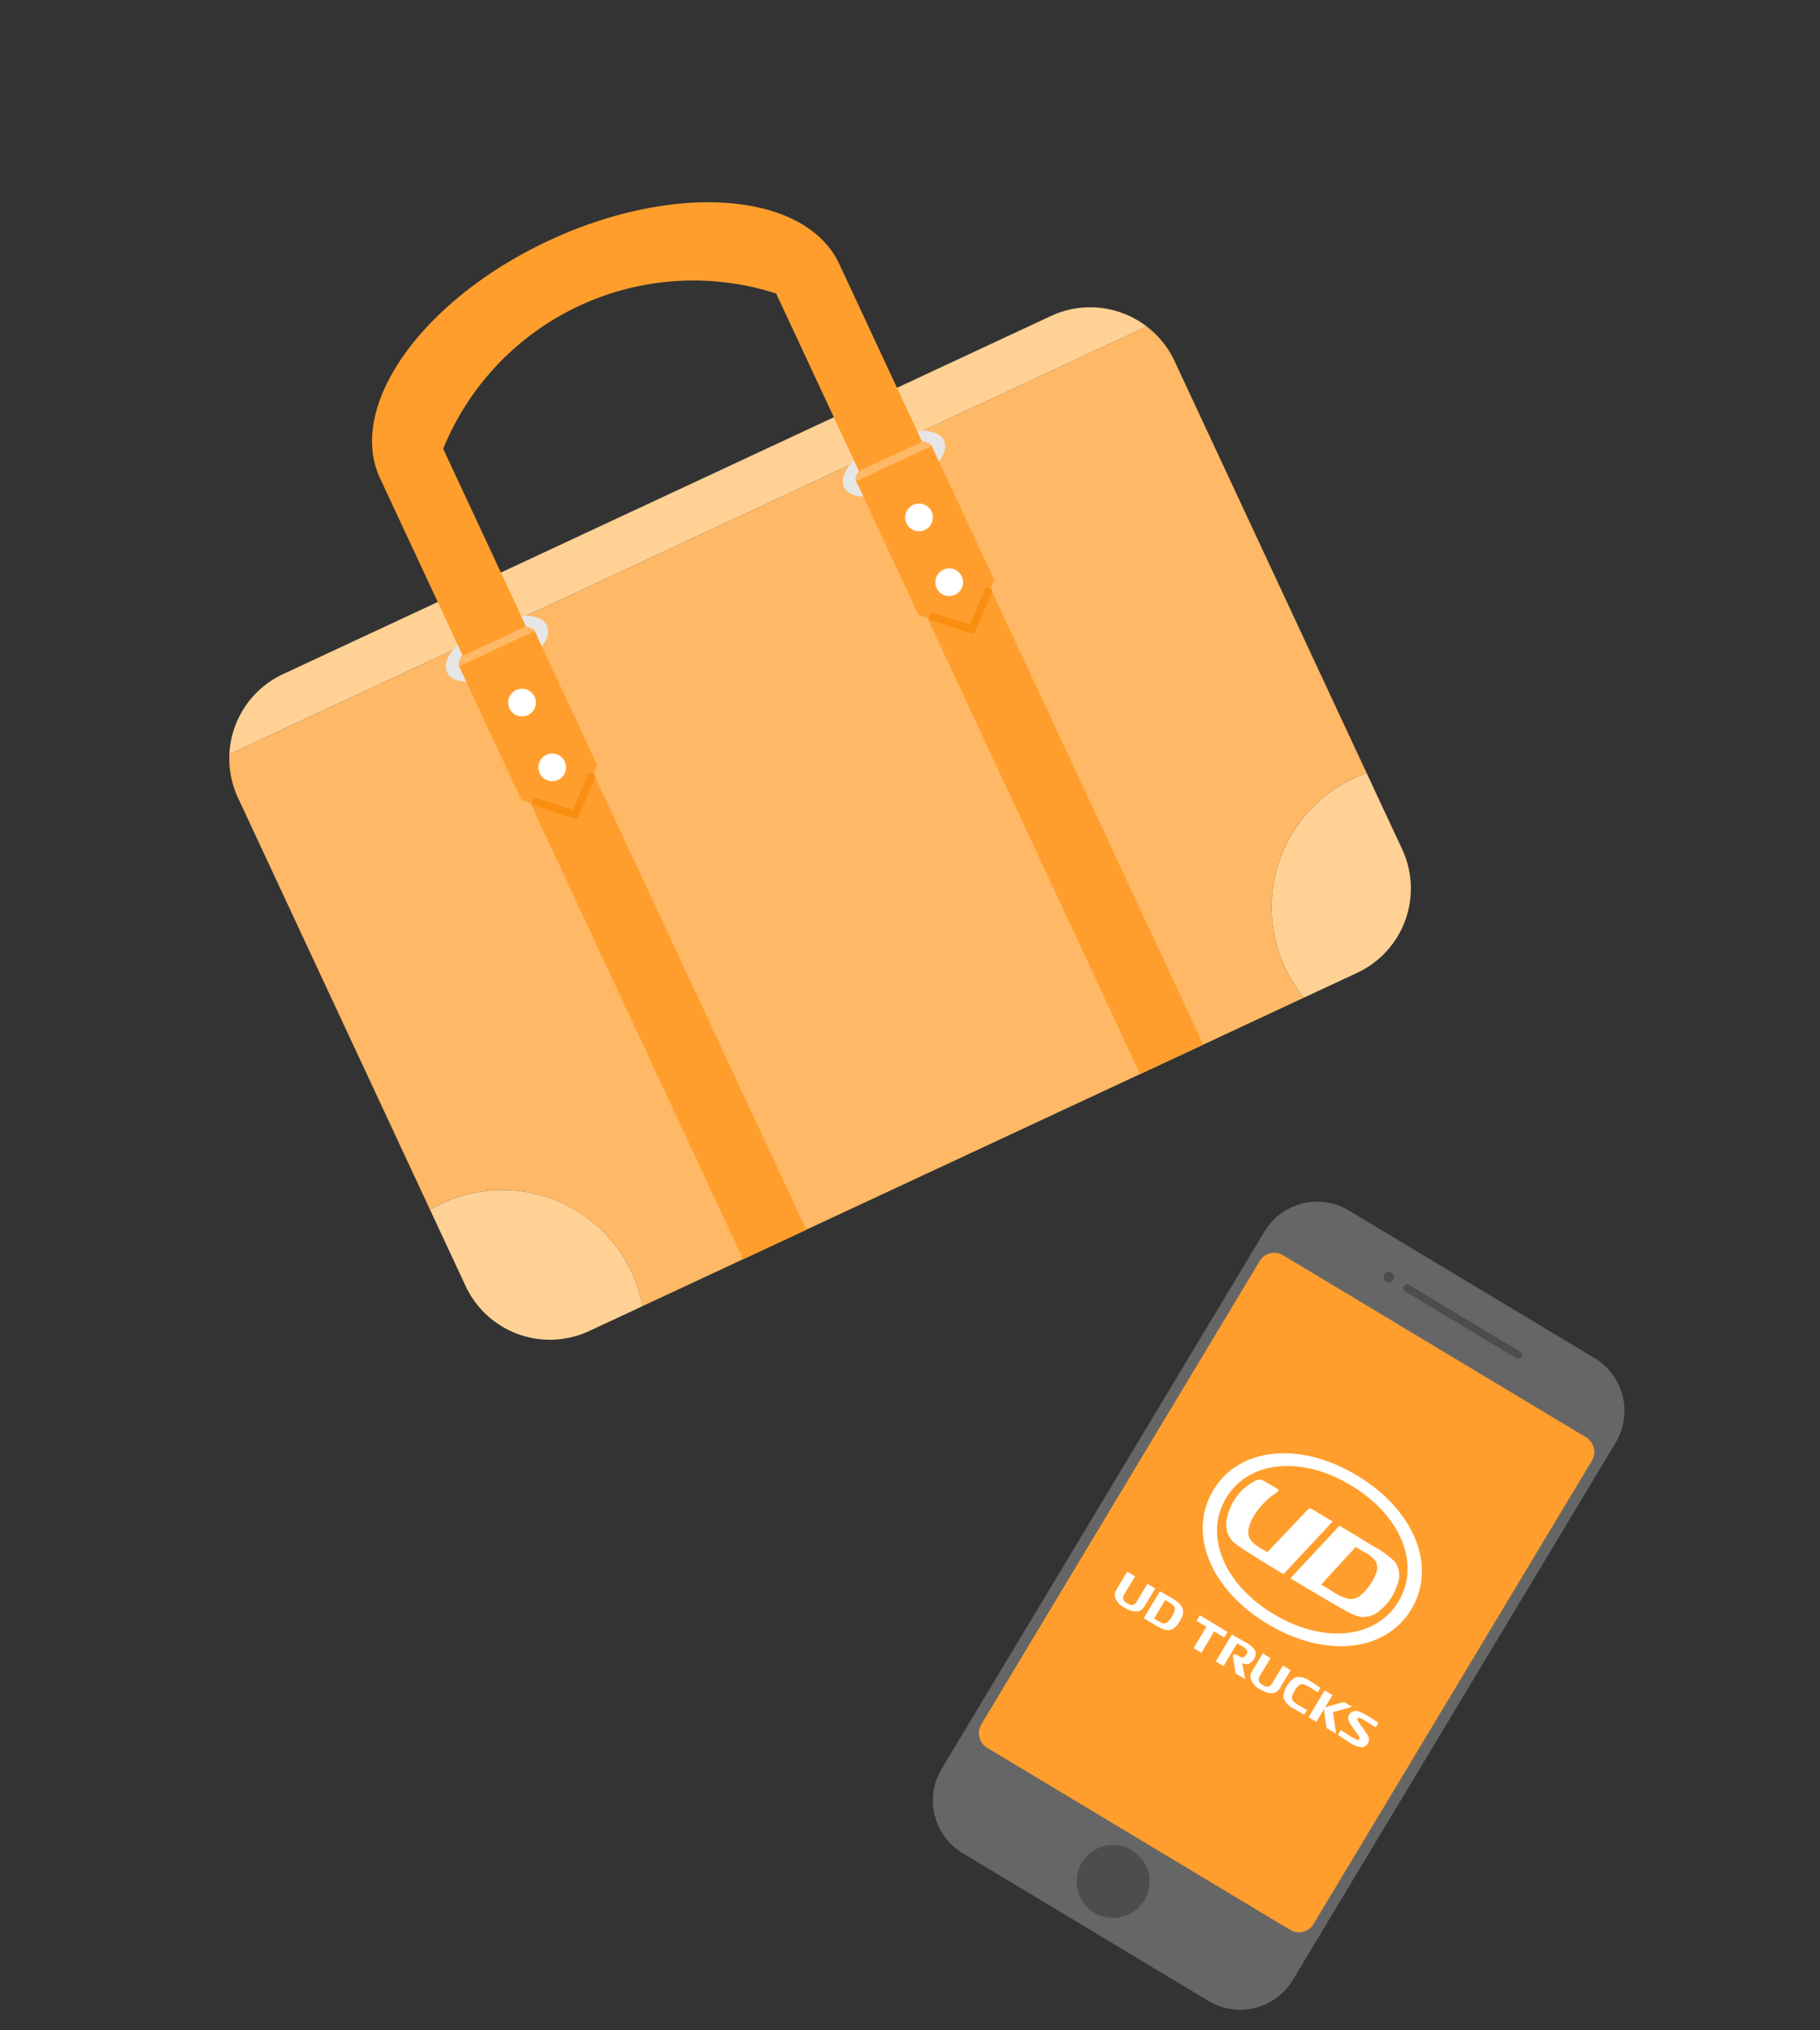
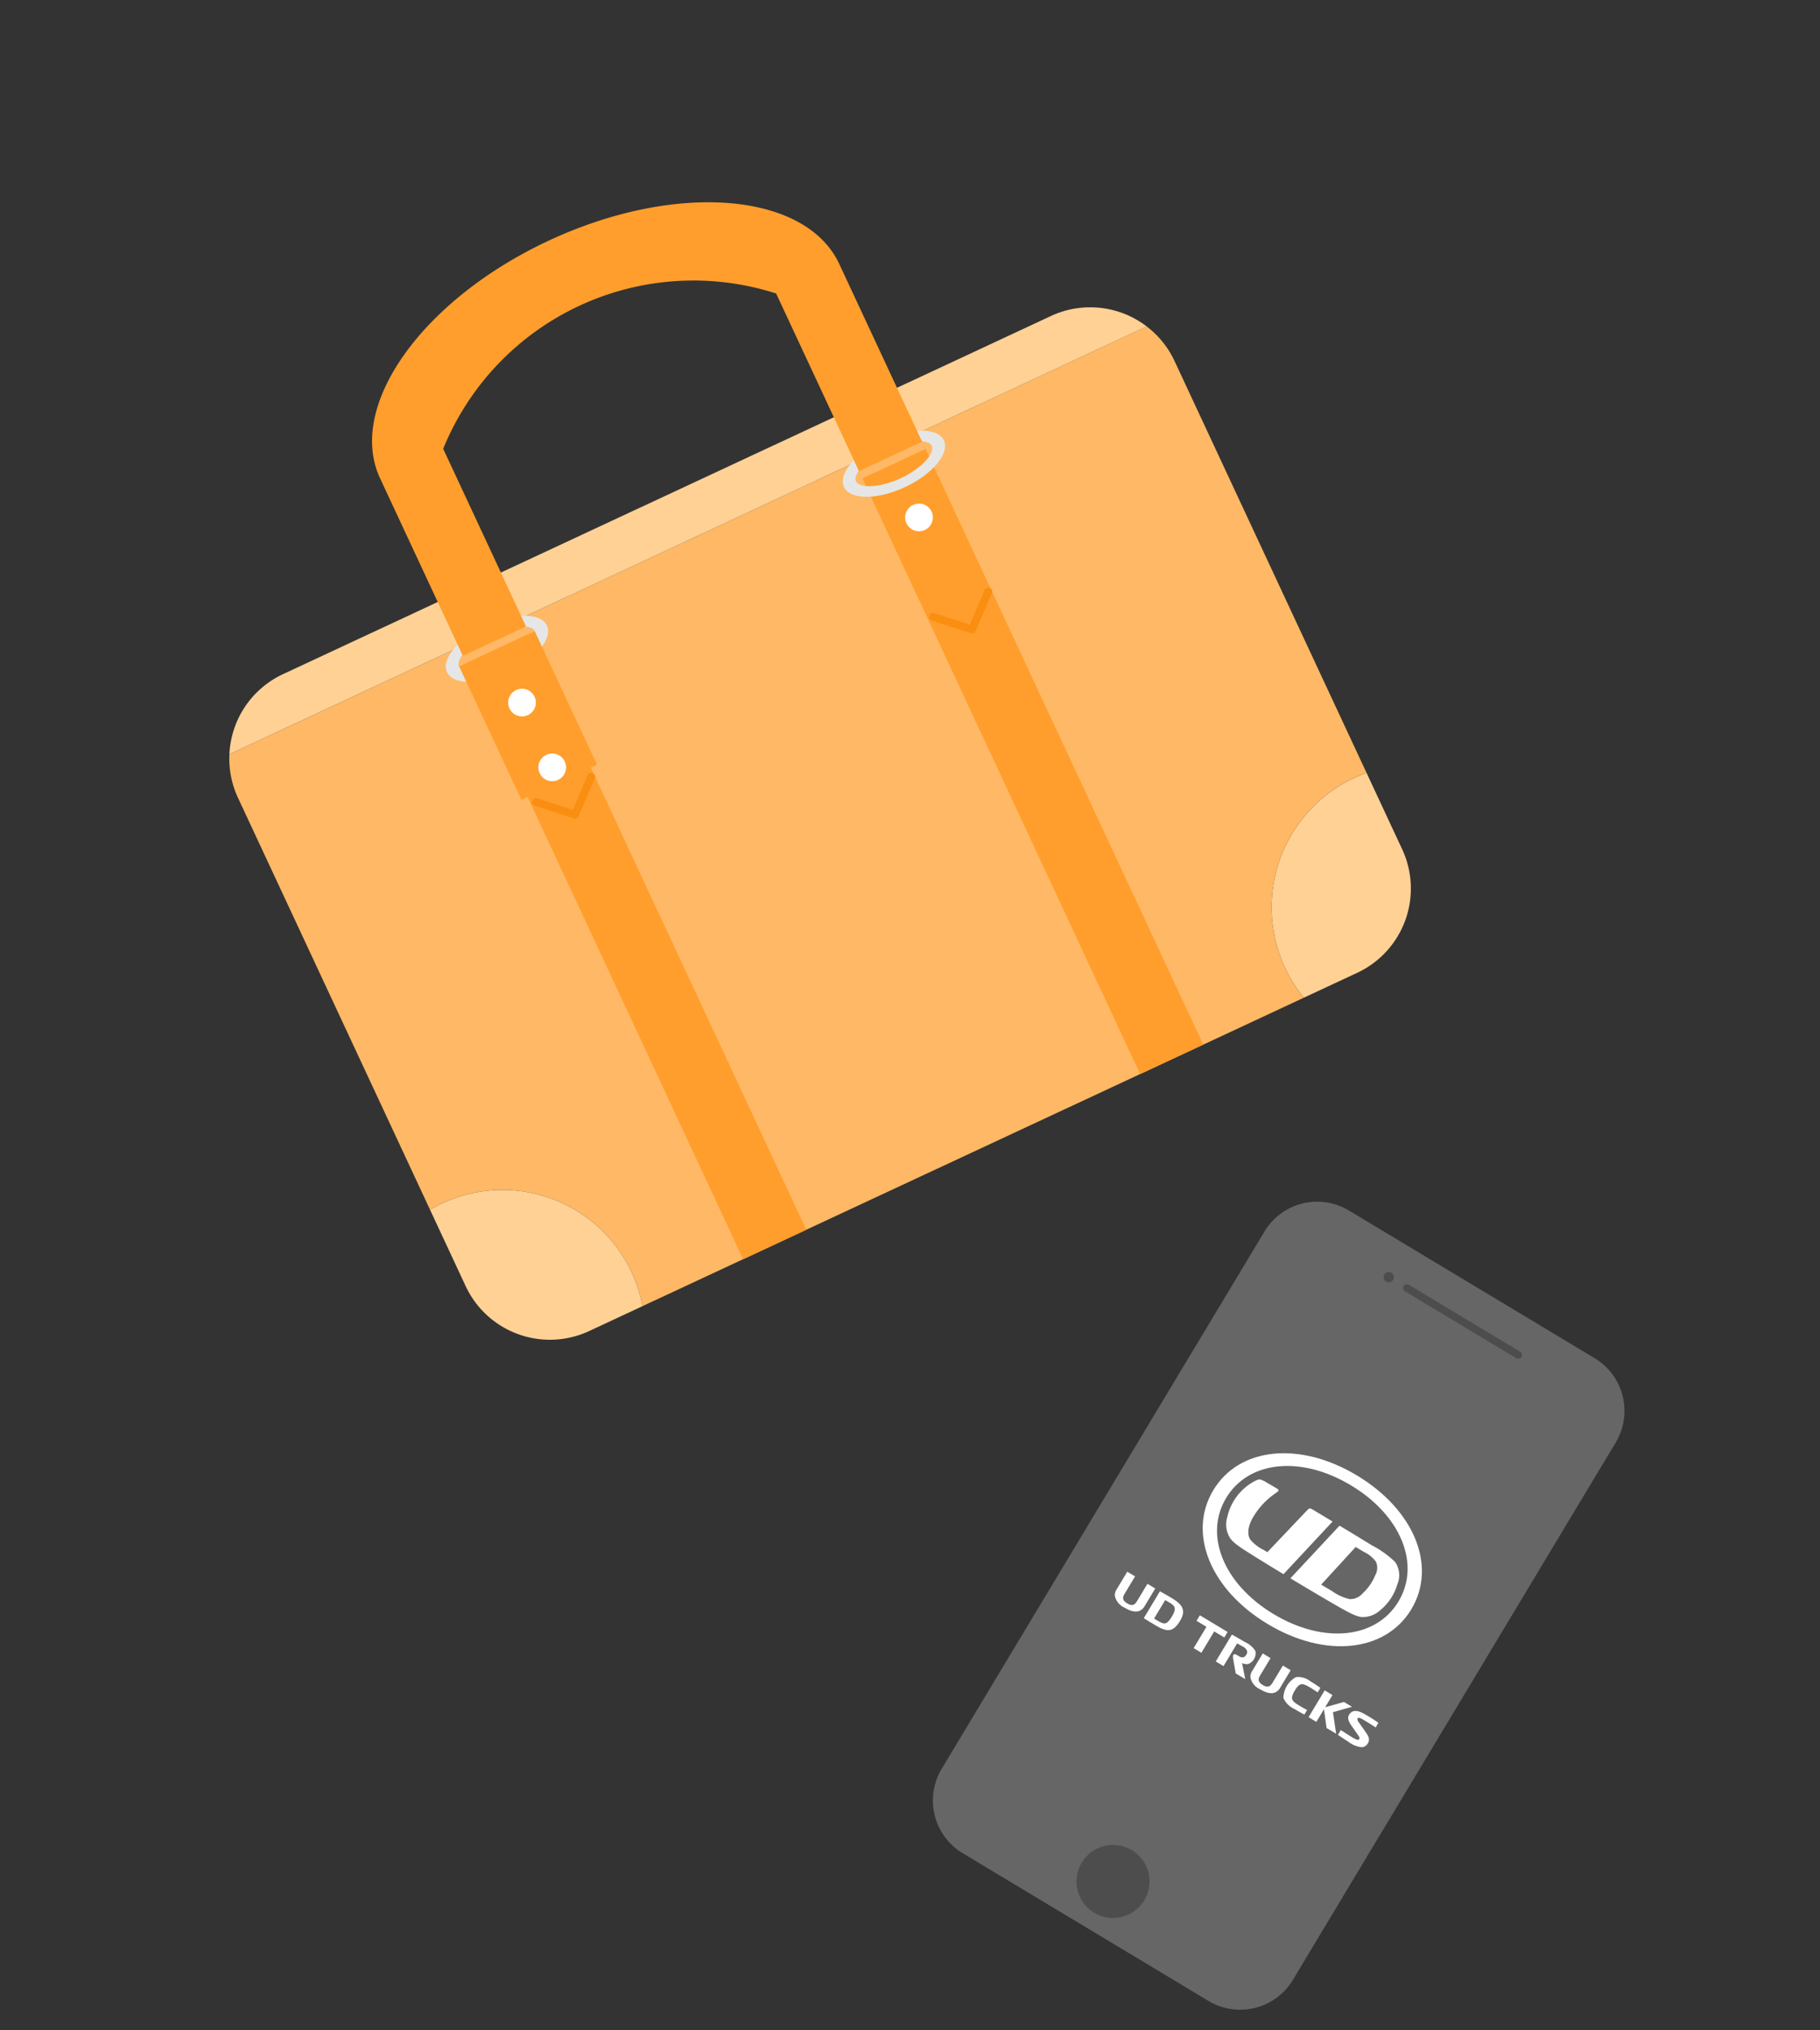
<svg xmlns="http://www.w3.org/2000/svg" width="260" height="290" viewBox="0 0 260 290">
  <rect x="0" y="0" width="260" height="290" fill="#333333" stroke="none" />
  <defs>
    <clipPath id="clip-path">
      <rect id="長方形_1760" data-name="長方形 1760" width="260" height="290" transform="translate(12795 6227)" fill="red" opacity="0.14" />
    </clipPath>
  </defs>
  <g id="マスクグループ_47" data-name="マスクグループ 47" transform="translate(-12795 -6227)" clip-path="url(#clip-path)">
    <g id="グループ_2727" data-name="グループ 2727">
      <g id="グループ_2702" data-name="グループ 2702" transform="translate(12806.445 6292.589) rotate(-25)">
        <path id="パス_1486" data-name="パス 1486" d="M156.393,138.58V126.557c-.646-.062-1.3-.1-1.963-.1a20.365,20.365,0,0,0-19.718,25.406h8.394a13.287,13.287,0,0,0,13.287-13.287" transform="translate(-8.769 -8.271)" fill="#ffd195" />
        <path id="パス_1487" data-name="パス 1487" d="M0,56.667V121.59c.646-.062,1.3-.1,1.963-.1a20.352,20.352,0,0,1,20.352,20.352,20.384,20.384,0,0,1-.634,5.054H125.943a20.365,20.365,0,0,1,19.718-25.406c.662,0,1.316.035,1.963.1V56.667a13.209,13.209,0,0,0-1.52-6.158H1.52A13.209,13.209,0,0,0,0,56.667" transform="translate(0 -3.304)" fill="#ffb865" />
        <path id="パス_1488" data-name="パス 1488" d="M134.442,42.88H13.393A13.28,13.28,0,0,0,1.625,50.009H146.211a13.28,13.28,0,0,0-11.768-7.129" transform="translate(-0.106 -2.805)" fill="#ffd195" />
        <path id="パス_1489" data-name="パス 1489" d="M1.963,126.461c-.663,0-1.317.035-1.963.1V138.58a13.287,13.287,0,0,0,13.287,13.287h8.394a20.384,20.384,0,0,0,.634-5.054A20.352,20.352,0,0,0,1.963,126.461" transform="translate(0 -8.271)" fill="#ffd195" />
        <rect id="長方形_833" data-name="長方形 833" width="9.954" height="93.883" transform="translate(37.547 49.713)" fill="#ff9e2c" />
        <path id="パス_1490" data-name="パス 1490" d="M44.948,49.238c-4.351,0-7.878,1.655-7.878,3.7s3.527,3.7,7.878,3.7,7.878-1.654,7.878-3.7-3.527-3.7-7.878-3.7m0,5.99c-3.425,0-5.984-1.211-5.984-2.293s2.559-2.294,5.984-2.294,5.984,1.211,5.984,2.294-2.559,2.293-5.984,2.293" transform="translate(-2.425 -3.22)" fill="#e6e6e6" />
-         <path id="パス_1491" data-name="パス 1491" d="M51.04,74.22l-5.9,6.127L39.126,74.22V53.193H51.04Z" transform="translate(-2.559 -3.479)" fill="#ff9e2c" />
+         <path id="パス_1491" data-name="パス 1491" d="M51.04,74.22L39.126,74.22V53.193H51.04Z" transform="translate(-2.559 -3.479)" fill="#ff9e2c" />
        <path id="パス_1492" data-name="パス 1492" d="M40.567,77.275l4.3,4.008a.573.573,0,0,0,.793,0l4.38-3.934c.537-.483-.258-1.274-.793-.793L44.872,80.49h.793l-4.3-4.008c-.528-.491-1.323.3-.793.793" transform="translate(-2.642 -4.992)" fill="#fa8e10" />
        <path id="パス_1493" data-name="パス 1493" d="M47.337,62.119a1.977,1.977,0,1,1-1.977-1.977,1.977,1.977,0,0,1,1.977,1.977" transform="translate(-2.837 -3.934)" fill="#fff" />
        <path id="パス_1494" data-name="パス 1494" d="M47.337,73.044a1.977,1.977,0,1,1-1.977-1.977,1.977,1.977,0,0,1,1.977,1.977" transform="translate(-2.837 -4.648)" fill="#fff" />
        <rect id="長方形_834" data-name="長方形 834" width="9.954" height="93.883" transform="translate(100.123 49.713)" fill="#ff9e2c" />
        <path id="パス_1495" data-name="パス 1495" d="M111.9,49.238c-4.351,0-7.878,1.655-7.878,3.7s3.527,3.7,7.878,3.7,7.878-1.654,7.878-3.7-3.527-3.7-7.878-3.7m0,5.99c-3.425,0-5.984-1.211-5.984-2.293s2.559-2.294,5.984-2.294,5.984,1.211,5.984,2.294-2.559,2.293-5.984,2.293" transform="translate(-6.804 -3.22)" fill="#e6e6e6" />
-         <path id="パス_1496" data-name="パス 1496" d="M118,74.22l-5.9,6.127-6.015-6.127V53.193H118Z" transform="translate(-6.938 -3.479)" fill="#ff9e2c" />
        <path id="パス_1497" data-name="パス 1497" d="M107.523,77.275l4.3,4.008a.573.573,0,0,0,.793,0L117,77.348c.537-.483-.258-1.274-.793-.793l-4.379,3.934h.793l-4.3-4.008c-.528-.491-1.323.3-.793.793" transform="translate(-7.021 -4.992)" fill="#fa8e10" />
        <path id="パス_1498" data-name="パス 1498" d="M114.293,62.119a1.977,1.977,0,1,1-1.977-1.977,1.977,1.977,0,0,1,1.977,1.977" transform="translate(-7.217 -3.934)" fill="#fff" />
-         <path id="パス_1499" data-name="パス 1499" d="M114.293,73.044a1.977,1.977,0,1,1-1.977-1.977,1.977,1.977,0,0,1,1.977,1.977" transform="translate(-7.217 -4.648)" fill="#fff" />
        <path id="パス_1500" data-name="パス 1500" d="M76.519,0c-19.99,0-36.2,9.211-36.2,20.573V48.565h9.954V20.573a38.6,38.6,0,0,1,52.483,0V48.565h9.954V20.573C112.715,9.211,96.509,0,76.519,0" transform="translate(-2.637)" fill="#ff9e2c" />
      </g>
      <g id="グループ_2703" data-name="グループ 2703" transform="translate(12980.163 6395.372) rotate(31)">
        <g id="グループ_1655" data-name="グループ 1655" transform="translate(0 0)">
          <path id="パス_1507" data-name="パス 1507" d="M49.746,107.105H8.788A8.788,8.788,0,0,1,0,98.317V8.788A8.788,8.788,0,0,1,8.788,0H49.746a8.788,8.788,0,0,1,8.788,8.788V98.317a8.788,8.788,0,0,1-8.788,8.788" transform="translate(0 0)" fill="#666" />
-           <path id="パス_1508" data-name="パス 1508" d="M55.274,97.391H4.791a2.444,2.444,0,0,1-2.445-2.445V17.76a2.444,2.444,0,0,1,2.445-2.445H55.274a2.444,2.444,0,0,1,2.445,2.445V94.946a2.444,2.444,0,0,1-2.445,2.445" transform="translate(-0.765 -4.995)" fill="#ff9e2c" />
          <path id="パス_1509" data-name="パス 1509" d="M46.124,145.144a5.214,5.214,0,1,1-5.214-5.214,5.214,5.214,0,0,1,5.214,5.214" transform="translate(-11.643 -45.641)" fill="#4d4d4d" />
          <path id="パス_1510" data-name="パス 1510" d="M27.952,7.4a.739.739,0,1,1-.739-.739.739.739,0,0,1,.739.739" transform="translate(-8.635 -2.173)" fill="#4d4d4d" />
          <path id="パス_1511" data-name="パス 1511" d="M50.343,8.039H31.79a.543.543,0,1,1,0-1.086H50.343a.543.543,0,1,1,0,1.086" transform="translate(-10.192 -2.268)" fill="#4d4d4d" />
        </g>
        <g id="グループ_1845" data-name="グループ 1845" transform="translate(8.223 31.845)">
          <path id="パス_3368" data-name="パス 3368" d="M225.308,170.684a3.016,3.016,0,0,0-.487-.276c-.278-.132-.692-.324-1.684-.749-.286-.122-.5-.241-.5-.42s.177-.243.608-.261c.308-.013,1.341-.014,2.266.035v-.769a18.317,18.317,0,0,0-2.738-.032c-.9.072-1.35.43-1.432,1.007s.178.958,1.093,1.362c.654.289,1.477.661,1.477.661.3.137.451.21.442.395-.007.129-.068.213-.29.261a4.5,4.5,0,0,1-.879.044c-.754-.008-1.48-.038-1.749-.049v.8c.211.013,1,.065,1.775.074a3.655,3.655,0,0,0,1.987-.282.98.98,0,0,0,.518-.838,1.011,1.011,0,0,0-.41-.961" transform="translate(-183.635 -139.534)" fill="#fff" />
          <path id="パス_3369" data-name="パス 3369" d="M195.847,170.516l1.931-2.059h-1.34l-1.909,2.032v-2.032h-1.3v4.467h1.3v-2.1l1.7,2.1h1.6Z" transform="translate(-160.324 -139.768)" fill="#fff" />
          <path id="パス_3370" data-name="パス 3370" d="M166.7,168.882c.711-.028,1.637.032,1.637.032v-.752s-.763-.07-1.678-.07a2.825,2.825,0,0,0-2.113.563,3.494,3.494,0,0,0,0,3.459,3.035,3.035,0,0,0,2.124.546c.933,0,1.67-.048,1.67-.048v-.764s-.908.055-1.64.028c-.944-.035-1.291-.2-1.3-1.491s.352-1.465,1.3-1.5" transform="translate(-136.141 -139.464)" fill="#fff" />
          <path id="パス_3371" data-name="パス 3371" d="M135.027,173.258c1.167,0,1.742-.3,2.046-.7a1.49,1.49,0,0,0,.284-.953v-2.923h-1.3V171.5a2,2,0,0,1-.038.433c-.1.448-.426.606-.99.606s-.9-.158-1-.607A2.085,2.085,0,0,1,134,171.5s0-2.614,0-2.822h-1.3V171.6a1.47,1.47,0,0,0,.265.935,2.4,2.4,0,0,0,2.066.719" transform="translate(-110.096 -139.953)" fill="#fff" />
          <path id="パス_3372" data-name="パス 3372" d="M107.314,172.687l-1.57-1.732a1.574,1.574,0,0,0,.809-.324,1.644,1.644,0,0,0-.072-2.142,3.505,3.505,0,0,0-1.982-.317c-1.014,0-1.883.032-2.095.042v4.474h1.291v-3.776c.253-.016.65-.028.81-.028a1.413,1.413,0,0,1,.923.187.611.611,0,0,1,.213.539.737.737,0,0,1-.172.549.767.767,0,0,1-.476.176c-.155.011-.342.011-.443.014-.242.009-.381.027-.436.128-.1.182.039.394.259.651.245.284,1.054,1.212,1.356,1.561Z" transform="translate(-84.963 -139.53)" fill="#fff" />
          <path id="パス_3373" data-name="パス 3373" d="M75.644,168.417h-4.63v.917h1.659v3.557h1.291v-3.557h1.68Z" transform="translate(-58.92 -139.734)" fill="#fff" />
          <path id="パス_3374" data-name="パス 3374" d="M34.017,168.177c-.814-.009-1.686.019-2.071.039v4.474c.178.013,1.351.025,2.088.016,1.958-.021,2.545-.577,2.552-2.333.006-1.709-.8-2.177-2.569-2.2m.092,3.806c-.38.015-.872-.005-.872-.005v-3.071c.283-.01.529-.019.833-.012.825.014,1.2.225,1.2,1.479,0,1.327-.24,1.572-1.159,1.61" transform="translate(-26.505 -139.533)" fill="#fff" />
          <path id="パス_3375" data-name="パス 3375" d="M2.331,173.011c1.167,0,1.742-.3,2.046-.7a1.484,1.484,0,0,0,.285-.954v-2.944h-1.3v2.844a2.056,2.056,0,0,1-.038.433c-.1.447-.425.606-.989.606s-.9-.159-1-.606a2.156,2.156,0,0,1-.033-.433s0-2.614,0-2.844H0v2.944a1.466,1.466,0,0,0,.265.936,2.4,2.4,0,0,0,2.066.718" transform="translate(0 -139.73)" fill="#fff" />
          <path id="パス_3376" data-name="パス 3376" d="M59.661,12.38c0,7.172-6.943,12.379-16.505,12.379S26.65,19.552,26.65,12.38,33.593,0,43.156,0,59.661,5.209,59.661,12.38M43.156,1.651c-8.32,0-14.36,4.514-14.36,10.729s6.041,10.728,14.36,10.728S57.515,18.6,57.515,12.38,51.474,1.651,43.156,1.651" transform="translate(-22.111)" fill="#fff" />
          <path id="パス_3377" data-name="パス 3377" d="M122.319,43.626c1.862,0,3.693.008,5.391.029a13.958,13.958,0,0,1,4.074.326,3.312,3.312,0,0,1,1.931,2.568,7.518,7.518,0,0,1-.179,4.4,3.656,3.656,0,0,1-1.826,2.253c-.829.356-1.953.411-5.133.451-2.035.026-4.224.038-6.4.035Zm2.091,8.567c.6,0,1.211,0,1.8-.009a6.787,6.787,0,0,0,2.742-.31,2.3,2.3,0,0,0,1.172-1.638,7.174,7.174,0,0,0,.215-3.149,2.138,2.138,0,0,0-.92-1.732,4.534,4.534,0,0,0-2.209-.307c-.438,0-.891,0-1.345,0Z" transform="translate(-99.712 -36.196)" fill="#fff" />
          <path id="パス_3378" data-name="パス 3378" d="M55.639,44.349c.092-.423.131-.566.227-.642s.244-.085.676-.086c1.021,0,2.057,0,3.091,0L57.494,53.681c-1.46,0-2.9-.015-4.267-.035-2.938-.042-4.023-.082-4.872-.429a3.628,3.628,0,0,1-1.945-2.4,7.713,7.713,0,0,1,.725-6.435c.223-.35.368-.506.551-.583a3.459,3.459,0,0,1,1.06-.1c.468-.011,1-.021,1.411-.02.353,0,.5,0,.563.091s-.006.248-.145.571a10.709,10.709,0,0,0-.984,4.941c.126,1.539.672,2.293,1.283,2.6a5.774,5.774,0,0,0,2.42.289H53.9Z" transform="translate(-38.181 -36.188)" fill="#fff" />
        </g>
      </g>
    </g>
  </g>
</svg>